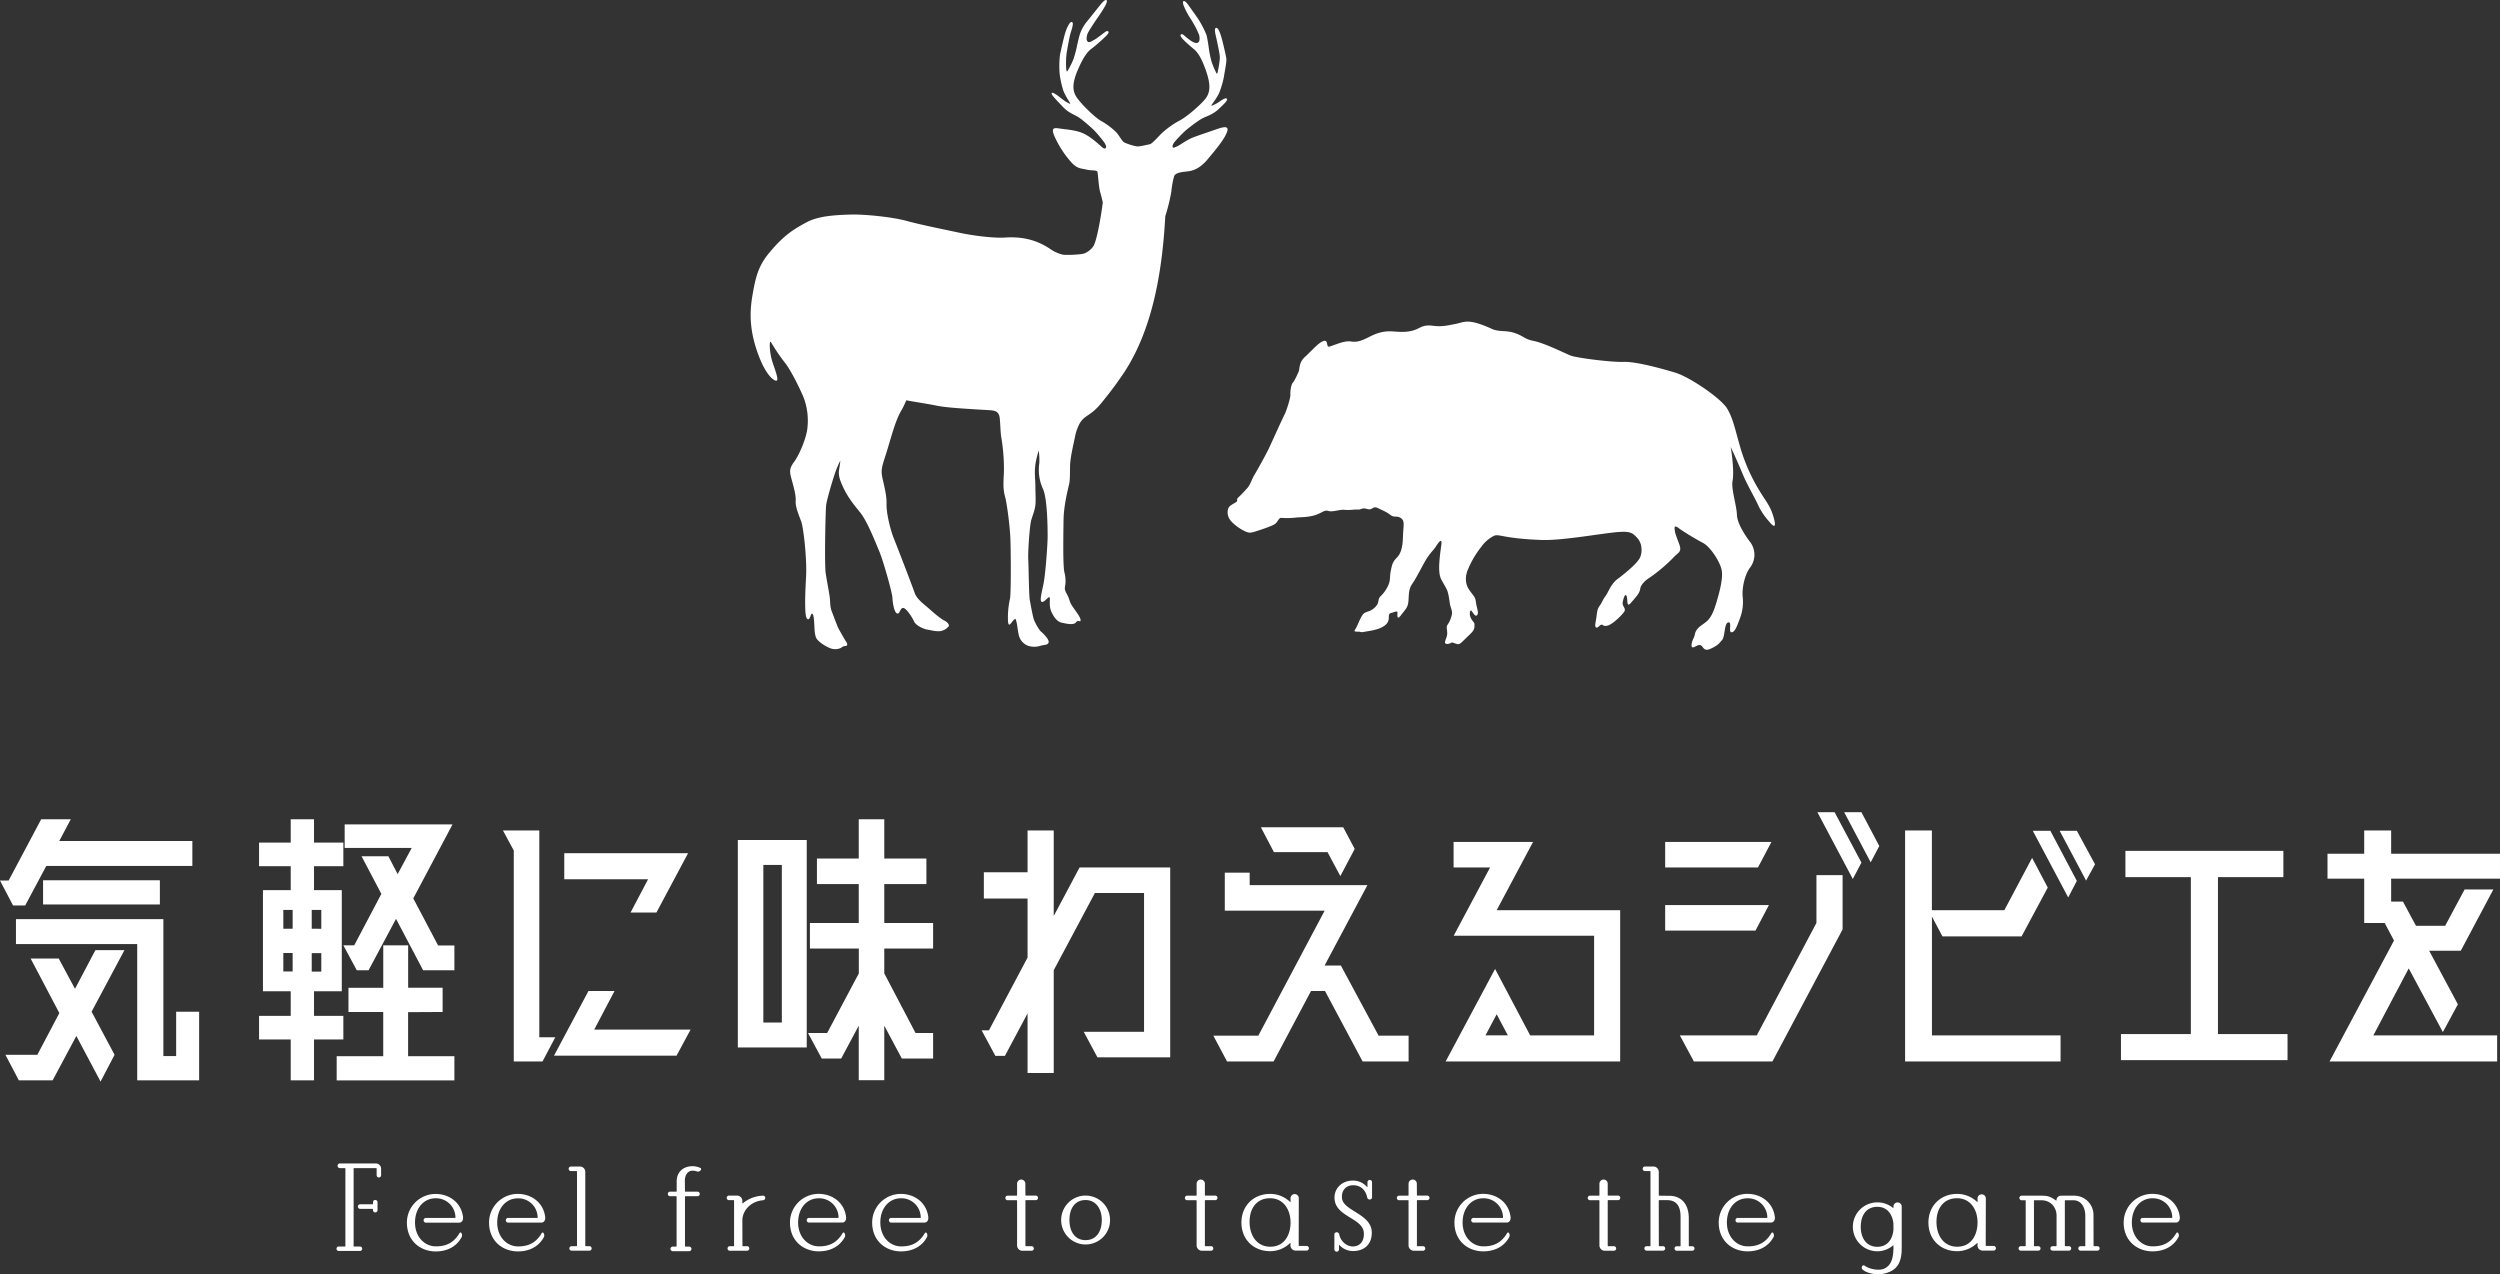
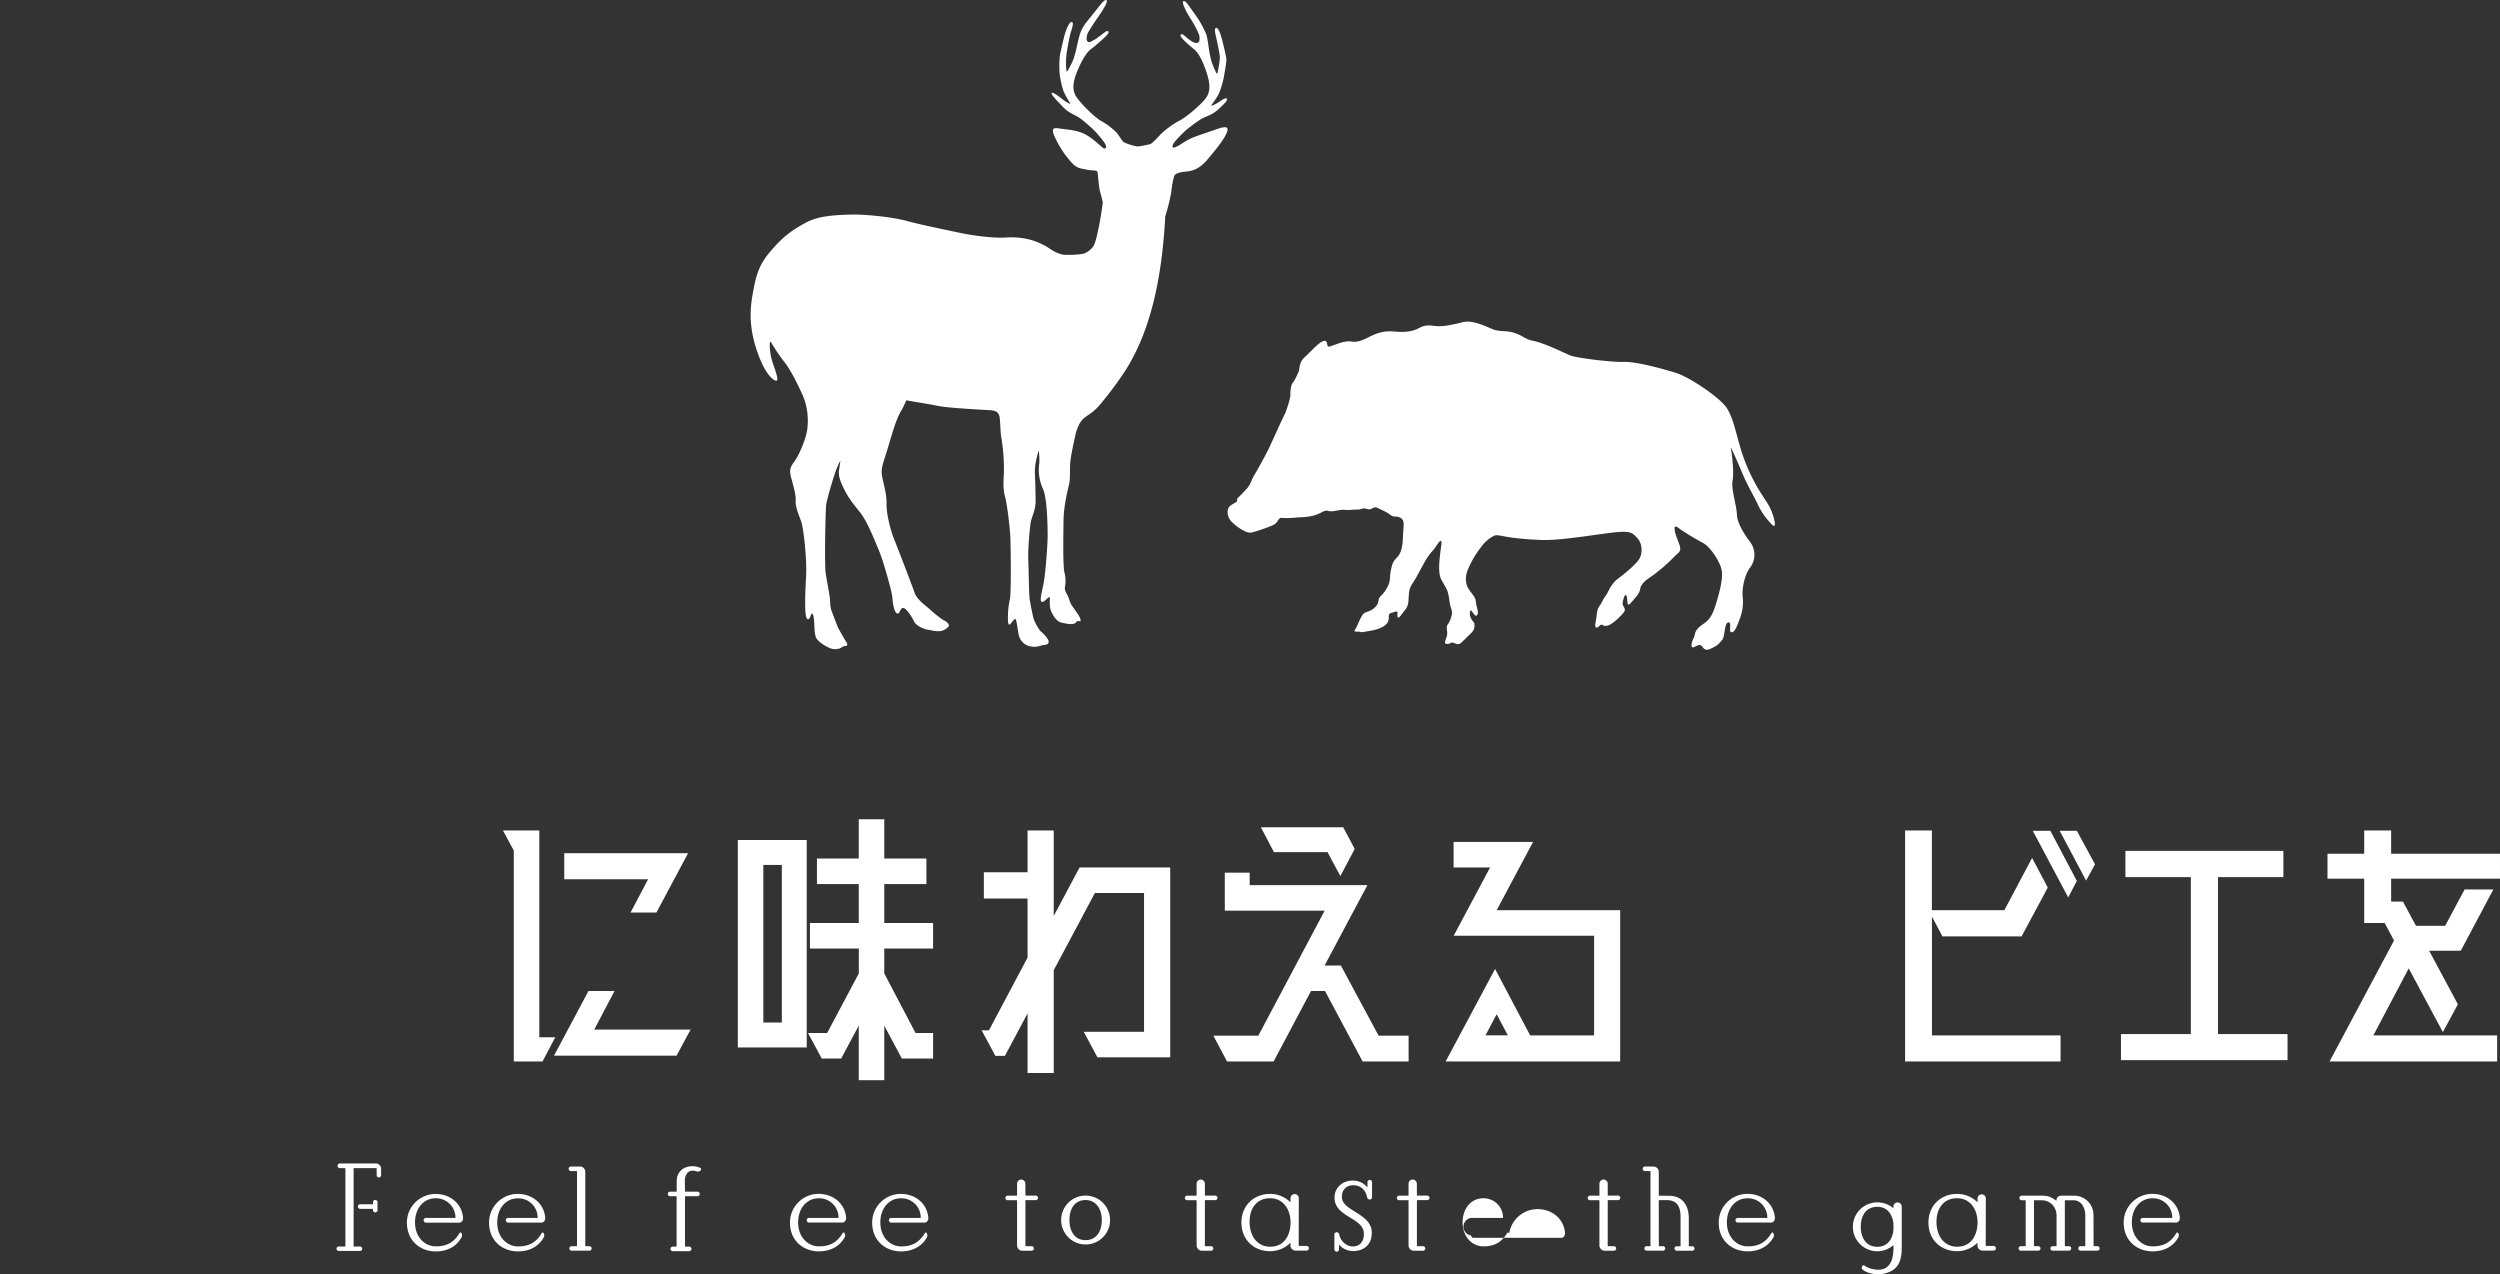
<svg xmlns="http://www.w3.org/2000/svg" viewBox="0 0 1342.45 684.19">
  <rect x="0" y="0" width="1342.45" height="684.19" fill="#333333" stroke="none" />
  <defs>
    <style>.cls-1{fill:#fff;}</style>
  </defs>
  <g id="レイヤー_2" data-name="レイヤー 2">
    <g id="素材">
-       <path class="cls-1" d="M0,472.84H4.63l17.48-32.9H38l-6.17,11.65h71.46V465H24.85L13.54,486.2H7Zm51.24,37.35H66.83L49.18,543.27,61.52,566.4,54,580.79l-13-24.5L28.27,580.11H10.11L2.91,566.4H20.05L31.87,544l-15.42-29.3H31.53l8.74,16.28Zm43.35,33.08h12.34v36.84H73.68V506.94H8.57V493.57H87.73v73.51h6.86Zm-8.74-57.58H23.13v-13H85.85Z" />
-       <path class="cls-1" d="M184.38,558.17H168.62v21.94H156.11V558.17h-17V545.49h17V532.3H141.2V478h14.91V465.13h-17V452.45h17V439.94h12.51v12.51h15.76v12.68H168.62V478h14.91V532.3H168.62v13.19h15.76ZM157.14,488.6h-5v10.11h5Zm-5,23.14v9.93h5v-9.93Zm20.39-13V488.6h-5.14v10.11Zm-5.14,23h5.14v-9.93h-5.14Zm51.75,21.77v23.64H244v13H180.79v-13h25V543.44H187.12v-13H205.8V507.62h13.37v22.79h18.51v13Zm16.11-35.82H244V521h-16.8L212.66,493.4,197.92,521h-6.34l-7.2-13.37h5.83L204.78,480l-10.63-20.21h14.39l5,9.59,7.54-14.05h-36V442.68H243l-21.08,39.75Z" />
      <path class="cls-1" d="M289.6,557h8.57l-6.86,13H275.89V456.73l-5.82-10.79H289.6Zm29.47-4.11h51.75l-7.54,14h-65.8L316,532.13H330ZM338.61,490,348,472.15H303v-14h66.48l-17,31.87Z" />
      <path class="cls-1" d="M433.2,562.46h-37V451.08h37Zm-23.3-13.37h9.93V464.44H409.9Zm64.94-39.75V522.7l16.79,32h9.43v13.7h-16.8l-9.42-17.64v29.3H461.13v-29.3l-9.42,17.64H441.25l-7.37-13.7h10.29l17-32V509.34H434.91V495.63h26.22V474.72H438.68V461h22.45V439.94h13.71V461h22.62v13.71H474.84v20.91h26.22v13.71Z" />
      <path class="cls-1" d="M628.38,567.77H589.31l-7.37-13.71h32.39V479.52H587.94L565.83,521v55.18H551.78v-32l-12.16,22.79h-5.14l-7.37-13.71h3.94l20.73-39.07v-31.7H528.31V468.38h23.47V445.94h14.05v45.92l13.88-26.05h48.67Z" />
      <path class="cls-1" d="M740.28,556.12h16.11V570H731.71l-20.22-37.87H704L683.9,570h-25l-7.36-13.88h24.16L711.32,489H657.69v-20.4h13.36v6.69h63.23l-23,43.18h8.74Zm-27.42-98.53H684.07l-7-13.37h44.21l6.17,11.65-7.71,14.57Z" />
      <path class="cls-1" d="M870,570H776.27l26.56-49.7L821.68,556H856V502.48h-75.4l19.54-36.67H780.55V452.1h42.67l-19.54,36.67H870Zm-66.32-25.36-6,11.31h12Z" />
-       <path class="cls-1" d="M951.23,452.1,944,465.81H894.16V452.1ZM949.86,486l-7.2,13.71h-48.5V486Zm25.53,9.6V469.92h14.05v29.14L951.74,570H909.59l-7.54-14h41.29Zm.51-59.46h9.25l14.4,27.07L994.92,472Zm23.65,0,9.59,18.16-4.62,8.74-14.23-26.9Z" />
      <path class="cls-1" d="M1037.42,492.2V556h69.06v14H1023V445.94h14.39v42.83h38.9l14.91-28.1,8.4,15.94-14.05,26.21h-42.5Zm54.15-46.09H1101l14.22,26.9-4.63,8.91Zm23.65,0,9.77,18-4.8,8.74L1106,446.11Z" />
      <path class="cls-1" d="M1191,555.26h37.36v14h-89.45v-14h37.53V471h-35.13V456.9h84.82V471H1191Z" />
      <path class="cls-1" d="M1342.45,471.81H1284v12.34h6.34l7,13H1313l10.45-19.53h15.43l-17.48,32.9h-17l15.43,28.78-8.06,14.91L1293.44,520l-19,36h66.48v14h-90l34.61-64.95-5-9.42h-11V471.81h-19.71V458.44h19.71v-12.5H1284v12.5h58.44Z" />
      <path class="cls-1" d="M653.23,69.41c-2.84,1-8.71,2.93-12.38,4.32S633.56,78,632,78.64s-2,1-2.31.29.47-2.12,1.61-3.37a68.73,68.73,0,0,1,5.6-5.71c1.77-1.43,4.62-3.67,7.52-5.57s6.18-2.2,9.85-5.6,5.42-5.21,4.35-5.79-4.24,2.16-5.53,2.78-3.33,1.72-2.41.51,3.52-4.87,4.14-6.66A49.12,49.12,0,0,0,657.26,41c.48-3.18,1.49-7.87,1.25-9.59s-1.88-8.88-2.71-11.63S654,14.58,652.86,15s.15,4.65.47,6.3,1.5,6.79,1.67,8.84-.67,6.33-1.07,8.27-.7,1-1.14.07a43.76,43.76,0,0,1-2.19-5.31,55.69,55.69,0,0,1-1.43-6.85c-.29-2.3-.95-6.3-1.32-7.58a54.57,54.57,0,0,0-3.3-6.7c-1.14-2.09-5.24-7.62-6.33-9.2s-2-2.45-2.68-2.21-.18,1.88.37,3.13A42,42,0,0,0,639.28,10a52.45,52.45,0,0,1,4.6,8.68c.31,1.2.57,3.3-.4,4.07s-2.4.11-3.78-.7a41.28,41.28,0,0,1-4.11-3.27c-1-.84-2.24-.37-1.37,1.07s4.95,4.95,6.82,6.49,4,4.28,6.59,11.76,2.2,11.42-.11,14.61-10.44,10.22-14.07,12a47.3,47.3,0,0,0-9.16,6.43c-1.69,1.49-5.54,6.1-6.91,6.33s-5.84,1.41-7.12,1.1a29.66,29.66,0,0,1-6.62-2.11c-1.19-.73-2.62-3.61-4.11-5.31a38.09,38.09,0,0,0-8.41-6.29c-3.5-2-11.11-9.59-13.19-12.93s-2.24-7.31.91-14.58,5.42-9.87,7.39-11.28,7.72-6.49,8.69-7.87-.2-1.92-1.29-1.16-4.69,3.67-6.11,4.38-2.57,1.74-3.48.91-.5-2.92-.11-4.1,3.92-6.47,5.2-8.33a78,78,0,0,0,4.35-6.77c.64-1.21,1.3-2.82.58-3.11s-2.16,1.3-3.37,2.79-5.47,6.88-7,8.73A21.3,21.3,0,0,0,580,18c-.45,1.25-1.39,5.19-1.84,7.47a55.93,55.93,0,0,1-1.91,6.73,44.09,44.09,0,0,1-2.56,5.15c-.5.88-.86,1.81-1.13-.15a43.27,43.27,0,0,1,.21-8.8c.33-2,1.53-8.65,2-10.27s2-5.74.95-6.25-2.26,1.82-3.29,4.5-2.85,11.28-3.23,13A51.8,51.8,0,0,0,569,39.53a48.78,48.78,0,0,0,1.85,8.69c.5,1.83,2.84,5.67,3.66,6.94s-1.13,0-2.37-.68-6.13-5.12-7.23-4.61,2.44,3.87,5.85,7.52,6.68,4.18,9.44,6.28,5.45,4.53,7.1,6.08a66.24,66.24,0,0,1,5.19,6.09c1.05,1.32,1.75,2.84,1.37,3.47s-1,.69-2.27-.45c-4.31-3.87-7.87-6.7-11.68-7.93s-7.51-1.41-10.47-1.85c-3.32-.49-5.41-.86-3.06,4.43a54.09,54.09,0,0,0,9.22,14c3,3.08,4.56,2.83,7.87,3.57s5.66,0,5.9,1.48.72,8.29,1.34,10.39c.47,1.59.87,3.12,1.47,5.73-.84,6.86-3.2,20.71-5.06,23.52a10.87,10.87,0,0,1-4.81,3.87c-2.06.71-9.69,1-11.56.67a19.23,19.23,0,0,1-7-3.18c-7.07-4.7-14.84-6.63-24.07-6-5.87.41-17.26-1-24.6-2.6s-20.26-4.14-28.21-6.33-23.22-3.65-30.28-3.41-16.91.57-23.48,4.15-11.93,6.57-20.1,16.47c-5.81,7-7.29,12.89-9.05,23.35-1.55,9.22-1.45,19.19,3.68,32.42,2.91,7.5,6.32,11.93,8.79,12.76s-.27-5.62-1.81-10.57-1.62-11.77-.57-10a97.66,97.66,0,0,0,7.31,10.8c3.17,3.9,7.63,13,9.9,18.18a35.12,35.12,0,0,1,2.11,18.51c-1.05,5.6-4.38,13.31-7,16.8s-2.35,5.28-1.46,8.69,2.6,8.85,2.36,12.17,1.78,7.8,3,11.21,3.08,20.13,2.59,29.3-.56,12.58-.48,16.4.4,6.57,1.54,6.66,1.38-2.93,2.11-3,1.06,2.44,1.22,5.52.16,4.87.81,7,4.63,4.71,7.31,5.85a7.34,7.34,0,0,0,6.25,0,3.74,3.74,0,0,1,2.43-1c1.46-.16.81-1.7.33-2.27s-3.49-6-4.06-7-2.84-7.14-3.74-9.5-.73-4.79-1-7.22-1.46-8.28-2.19-13-.12-33.61.24-36.65,3.9-15.1,5.6-19.48c.46-1.17,1.16-2.71,2-4.45-.32,5.38-1.9,6.19.6,12.22,2.79,6.74,6.1,10.75,10,15.56s8.11,15.7,10.32,20.93,6.94,22.26,7.06,24.83.84,7.75,2.42,8.51,1.58-2.81,3.28-2.92,5,5.19,5.94,7.28,4.86,4,7.26,4.39,5.85,1.39,8.06.46a7,7,0,0,0,2.93-1.88c1.1-.89,0-2.47-2.1-3.52s-6-4.44-8.14-6.36-6.53-5-7.65-8.31-9.07-24-11.16-29.17-4.15-14.24-4-18.55-1-8.83-2.13-13.75-.18-6.8,2-13.73,4.76-17.16,7.78-22.35a46.26,46.26,0,0,0,2.94-6c5.5,1,12.1,2,16.69,2.94,6.5,1.38,27.69,2.23,29.31,2.47s3.88.58,4.22,4.35c.41,4.44.33,7.87,1,11.28a101.4,101.4,0,0,1,1.22,17.61c-.24,5.2-.56,8.85.57,12.91s2.68,16.4,2.92,23,.41,29.14-.24,32a47.14,47.14,0,0,0-1.06,12c.33,3.57,1.38,1.3,2.76-.24s1.3-1.06,1.79.65.65,4.7,1.3,7.3a8,8,0,0,0,5.35,5.68,11.17,11.17,0,0,0,6.58-.24c1.14-.41,3.9-.16,4.06-1.87s-3.08-4.79-4.14-5.68-3.25-4.87-3.81-6.49-1.71-7.71-2.2-10.56-.57-17.77-.81-21.51.73-18.34,1.63-21.35,2.11-5.76,2.27-8.84-.08-6-.08-9.58-.81-7.8.4-13.56c.42-2,.9-3.74,1.39-5.3a33.69,33.69,0,0,1,.33,6.81,24.59,24.59,0,0,0,1.92,13.72c2.49,5.18,2.55,21.88,2.55,25.7s-1.12,19.93-2.18,25.14-2.27,9.57-.9,9.91,3.76-3.4,4.16-2.35-.54,4.59,1,7.79,3.18,5.28,5.79,5.8,6.16,1.35,7.4-.31,2.35.35,2.42-1.05-1.84-3.81-3.12-5.7-2.14-2.72-3-5.54-2.61-4.35-2.3-6.42a18,18,0,0,0-.24-8c-.89-3.53-.6-19.75-.49-28.09s2.55-17.16,3.1-19.9.21-8.46.53-11.32c.5-4.7,1.73-9.57,2.78-14.79a23.54,23.54,0,0,1,.91-2.95c3-8.07,5.9-5.57,12.47-13.35a198,198,0,0,0,13-17.41c14.72-22.71,20.18-52.64,21.84-83.5A101,101,0,0,0,629,102.83a46.9,46.9,0,0,1,1.42-8c.63-2.61,6.22-2.52,8.63-3s5.83-2,9.18-6,8.45-9.89,10.36-14.2S657.44,67.94,653.23,69.41Z" />
      <path class="cls-1" d="M951.51,275.1c-1.45-4-4-7.1-6.47-11.18a96.88,96.88,0,0,1-10.25-22.69c-3.06-10.46-4-16.06-7.22-21.65s-20.2-17.13-28-19.48-21.1-6-27.78-5.77-25.43-2.17-28.49-3.43-14.08-6.68-19.49-7.76-5.59-2.7-10.46-4.33-8.28-.4-12.25-2.21c-13-5.91-14.75-3.57-19.37-2.68s-7.3,1.64-12.37,1-6.4,1-9.23,2.09-5.81,1.49-11.62,1-9.54,1-13.71,3.13-6.55,2.68-9.24,2.24-6,.74-8.93,1.79-3.58,1.48-3.88,0-.45-3-3-1.63-5.81,5.21-9.09,8.19-2.68,6.4-3.28,7.75-2.08,4.76-3.12,5.95-1.49,4.92-1.35,6.56-2.23,8.94-3.12,10.58-6.56,14.16-8.05,17.43S675,252.74,673.6,255s-2.08,5.22-4,7.3-3,3.28-4.46,4.62-.45,1.79-1,2.38-1.78,1.05-3.43,2.24-1.93,4-.89,6.41,4.92,5.36,7.75,6.85,3.72,1.49,6.55.59,8.35-2.68,10.28-3.87,2.09-3.57,3.73-3.43a44,44,0,0,0,7.59-.14c1.79-.3,5.81,0,10-1.2s5.36-3.13,7.6-2.38,6-.89,8.79-.6,5.21-.29,7.15-.15,1.94-1.18,4.92-.29,2.82-1.94,5.81-.45,4.17,1.79,6.55,3.58,3.43.19,5.72,1.75,1.27,4.25,1.13,9.37-.71,9.09-3.1,11.62-2.61,3.32-3.38,6.86-.17,4.83-1.18,7.65a19.11,19.11,0,0,1-4.46,6.54c-1.47,1.53-.71,2.94-1.85,4.57a9.1,9.1,0,0,1-5,3.61c-2.32.73-2.67,1.52-3.66,3.29s-2,4.74-3.13,6.38,1.75.84,2.69,1.18,1.37.13,4.9-.45,7.9-1.7,9.69-4.31-.14-4.79,2.06-5.35,3.56-1.48,3.45,0-.26,4.08,1.93,1.12,3.58-3.89,3.93-7.23-.17-6.43,2.27-9.87,5.88-10.92,8.19-14.2,3-3.47,4.44-5.74,3.29-4.58,2.81-.84-.74,4.94-1.06,9.13-.06,7.45.89,9.36,2.37,4.1,3.17,5.86,1.2,5,1.57,7.41,1.46,3.68,1.07,5.78a14.59,14.59,0,0,1-2.36,5.59c-.86,1.07-.05,2.83-.15,4.77s-1.08,3.32-1.19,4.51,1.52,1.15,2.7.66.57-.76,2.83.06,2.4.38,5.58-2.71,4.65-4.16,4.72-6.4-.05-1.64-1.45-3.68-1.18-4.29-.61-4.91,2.06,3.67,3.36,2.58-.11-3.86-.51-7-1.14-3.09-3.64-6.74-1.88-7.54-.92-10.26a51.76,51.76,0,0,1,7.65-13.06,18.37,18.37,0,0,1,6.3-5.49c2.94-1.56,4.42,1.33,26,2.09,11.24.39,33.65-3.81,41.33-4.29,6.21-.39,7.3.43,9.83,3.11s3,7.15,1.64,10.43-8.64,9.09-12.22,11.77-5.06,7.45-6.4,9.09-1.79,3.43-3.13,5.21-1.34,3.28-1.79,6.41-1,4.62-.15,5.22,2.09-1.5,3-1.49.89,1.19,3.43.44,7.3-5.36,8.64-7.3-1.2-2.83-.75-5.21,1.34-4.92,2.09-3.28-.3,6.71,2.38,3.58,4.62-5.07,4.92-7.46,3-4.76,5.22-6.1a89.25,89.25,0,0,0,12.36-10.43c2.83-3.13,4.92-3.09,3.43-7.3-1.86-5.22-2.31-5.6-2.55-8.56-.16-1.89,1.33-.92,2.85.27a143,143,0,0,0,12.37,7.45c4,2.1,9.32,10.21,10.12,14.9s-1.72,13.32-3.22,18.2-3.08,7.61-5.22,9.33-3.8,2.48-5.06,4.37-.55,2.16-1.77,4.67-1.42,5.19.21,4.58,3.3-2.26,4.73-.18,2.69,1.87,5.7.31,3.33-2.42,4.86-4.11,1.07-9,3.26-9.39-.08,5.28,1.74,5.32,3-3.38,4.59-7.63a24.89,24.89,0,0,0,1.39-11.57c-.37-3.7.75-11.37,4.13-15.74a11.34,11.34,0,0,0,.17-13.16c-2.21-2.83-7.24-10-7.38-15s-3.21-14-2.32-18.33-.44-15.49-1-17.58,4.17,8.64,6.4,14,5.53,11,7.86,15.74a35.52,35.52,0,0,0,6.2,9.62C954.8,286.09,953,279.16,951.51,275.1Z" />
      <path class="cls-1" d="M193.2,671.74H182a1.2,1.2,0,1,1,0-2.39h3.19a.27.27,0,0,0,.28-.29V627.54a.27.27,0,0,0-.28-.29h-2.68a1.25,1.25,0,0,1,0-2.5H201.8a2.82,2.82,0,0,1,2.85,2.85v3.47a1.2,1.2,0,1,1-2.4,0v-3.53a.27.27,0,0,0-.28-.29H190.18a.28.28,0,0,0-.29.29v41.52a.27.27,0,0,0,.29.29h3a1.2,1.2,0,1,1,0,2.39Zm7.06-21.82v-.51a.26.26,0,0,0-.28-.28h-6.61a1.22,1.22,0,0,1-1.2-1.26,1.21,1.21,0,0,1,1.2-1.19H200a.27.27,0,0,0,.28-.29v-.91a1.23,1.23,0,0,1,2.45,0v4.44a1.23,1.23,0,0,1-2.45,0Z" />
      <path class="cls-1" d="M228.68,654h15.66c.17,0,.23-.12.23-.29a10.38,10.38,0,0,0-10.71-10.25c-6.15,0-11,5.13-11,13s5.3,12.87,11.28,12.81c5.47,0,9.57-1.93,12.64-7.17a.55.55,0,0,1,.91-.06,2.2,2.2,0,0,1,0,2.62C245,669.46,240,672,234,672c-8.15,0-15.5-5.53-15.5-15.49a15.39,15.39,0,0,1,15.38-15.38c7.47,0,13.84,4.72,14.76,12.41.17,1.54-.52,3-2.11,3H228.68a1.22,1.22,0,0,1-1.2-1.26A1.21,1.21,0,0,1,228.68,654Z" />
      <path class="cls-1" d="M272.82,654h15.66c.17,0,.23-.12.23-.29A10.38,10.38,0,0,0,278,643.49c-6.15,0-11,5.13-11,13s5.3,12.87,11.28,12.81c5.46,0,9.57-1.93,12.64-7.17a.55.55,0,0,1,.91-.06,2.2,2.2,0,0,1,0,2.62c-2.73,4.78-7.69,7.29-13.72,7.29-8.15,0-15.5-5.53-15.5-15.49A15.39,15.39,0,0,1,278,641.1c7.46,0,13.84,4.72,14.75,12.41.18,1.54-.51,3-2.1,3H272.82a1.22,1.22,0,0,1-1.2-1.26A1.2,1.2,0,0,1,272.82,654Z" />
      <path class="cls-1" d="M314.28,668.89a.3.3,0,0,0,.28.29h2.06a1.2,1.2,0,0,1,0,2.39h-9.57a1.2,1.2,0,1,1,0-2.39h2.5a.31.31,0,0,0,.29-.29V629.13a.27.27,0,0,0-.29-.28h-3.07a1.23,1.23,0,0,1,0-2.45h4.95a2.86,2.86,0,0,1,2.85,2.85Z" />
      <path class="cls-1" d="M359.78,639.9h3.31a.26.26,0,0,0,.28-.28v-5.25c-.05-4.21,2.74-8.14,8.55-8.14a9.9,9.9,0,0,1,4.1.91.7.7,0,0,1,.34,1.08,1.81,1.81,0,0,1-2.16.8,7.08,7.08,0,0,0-2.28-.4c-2.45,0-4.28,2.17-4.16,5.75l.06,5.25a.26.26,0,0,0,.28.28h6.32a1.23,1.23,0,1,1,0,2.45H368.1a.26.26,0,0,0-.28.28v26.49a.27.27,0,0,0,.28.29h2a1.21,1.21,0,0,1,1.2,1.19,1.23,1.23,0,0,1-1.2,1.26h-8.83a1.27,1.27,0,0,1-1.25-1.26,1.25,1.25,0,0,1,1.25-1.19h1.77a.27.27,0,0,0,.28-.29V642.63a.26.26,0,0,0-.28-.28h-3.31a1.23,1.23,0,0,1,0-2.45Z" />
-       <path class="cls-1" d="M398.63,646.05c0,.12.11.17.23.12a17.72,17.72,0,0,1,10.87-4.11,1.13,1.13,0,0,1,1.2,1.14,1.29,1.29,0,0,1-1.2,1.31c-6.89.57-11.1,5.81-11.1,10.83l.05,13.55a.28.28,0,0,0,.29.29h2.28a1.23,1.23,0,0,1,0,2.45h-9.46a1.23,1.23,0,0,1,0-2.45h2.11a.27.27,0,0,0,.28-.29V644.74a.26.26,0,0,0-.28-.28h-2.56a1.23,1.23,0,0,1,0-2.45h4.44a2.86,2.86,0,0,1,2.85,2.85Z" />
      <path class="cls-1" d="M434.39,654h15.67c.17,0,.23-.12.23-.29a10.39,10.39,0,0,0-10.71-10.25c-6.16,0-11,5.13-11,13s5.3,12.87,11.28,12.81c5.47,0,9.57-1.93,12.65-7.17a.55.55,0,0,1,.91-.06,2.24,2.24,0,0,1,0,2.62c-2.74,4.78-7.69,7.29-13.73,7.29-8.15,0-15.49-5.53-15.49-15.49a15.39,15.39,0,0,1,15.38-15.38c7.46,0,13.84,4.72,14.75,12.41.17,1.54-.51,3-2.11,3H434.39a1.22,1.22,0,0,1-1.19-1.26A1.2,1.2,0,0,1,434.39,654Z" />
      <path class="cls-1" d="M478.53,654H494.2c.17,0,.22-.12.22-.29a10.38,10.38,0,0,0-10.7-10.25c-6.16,0-11,5.13-11,13S478,669.35,484,669.29c5.47,0,9.57-1.93,12.65-7.17a.55.55,0,0,1,.91-.06,2.24,2.24,0,0,1,0,2.62c-2.74,4.78-7.69,7.29-13.73,7.29-8.15,0-15.49-5.53-15.49-15.49a15.39,15.39,0,0,1,15.38-15.38c7.46,0,13.84,4.72,14.75,12.41.17,1.54-.51,3-2.11,3H478.53a1.22,1.22,0,0,1-1.19-1.26A1.2,1.2,0,0,1,478.53,654Z" />
      <path class="cls-1" d="M550.63,641.72a.28.28,0,0,0,.29.29h5.35a1.23,1.23,0,0,1,0,2.45h-5.35a.27.27,0,0,0-.29.28v24.15a.28.28,0,0,0,.29.29h2.9a1.23,1.23,0,1,1,0,2.45H549a2.89,2.89,0,0,1-2.85-2.85v-24a.26.26,0,0,0-.28-.28h-4.67a1.23,1.23,0,1,1,0-2.45h4.67a.27.27,0,0,0,.28-.29v-6.15a2.26,2.26,0,0,1,2.22-2.22,2.21,2.21,0,0,1,2.22,2.22Z" />
      <path class="cls-1" d="M596.08,655.16A13.13,13.13,0,1,1,582.93,642,13.16,13.16,0,0,1,596.08,655.16Zm-4.44,0c0-6.09-3.19-10.76-8.71-10.76s-8.66,4.27-8.66,10.76c0,5.93,2.79,10.77,8.66,10.77S591.64,661.09,591.64,655.16Z" />
      <path class="cls-1" d="M647,641.72a.27.27,0,0,0,.28.29h5.36a1.23,1.23,0,0,1,0,2.45h-5.36a.26.26,0,0,0-.28.28v24.15a.27.27,0,0,0,.28.29h2.91a1.23,1.23,0,1,1,0,2.45H645.4a2.89,2.89,0,0,1-2.84-2.85v-24a.27.27,0,0,0-.29-.28H637.6a1.23,1.23,0,1,1,0-2.45h4.67a.28.28,0,0,0,.29-.29v-6.15a2.25,2.25,0,0,1,2.22-2.22,2.22,2.22,0,0,1,2.22,2.22Z" />
      <path class="cls-1" d="M693,667.58a.15.15,0,0,0-.23-.11A15.26,15.26,0,0,1,682,671.86c-8.66,0-15.38-6.1-15.38-15.38,0-9.06,6.6-15.38,15.38-15.38a15.4,15.4,0,0,1,10.82,4.38c0,.12.17.06.17-.06v-2a2.22,2.22,0,0,1,4.44,0l-.06,25.35a.31.31,0,0,0,.29.28h4a1.24,1.24,0,0,1,1.19,1.2,1.31,1.31,0,0,1-1.19,1.31h-5.87a2.82,2.82,0,0,1-2.85-2.85Zm0-11.45c-.12-6.72-3.87-12.7-11-12.7S670.92,648.79,671,656.3c.06,7.18,3.94,13.16,11.11,13.16C690.11,669.46,693.13,662.46,693,656.13Z" />
      <path class="cls-1" d="M734.31,634.94a1.23,1.23,0,1,1,2.45,0v8a1.24,1.24,0,0,1-1.2,1.2,1.46,1.46,0,0,1-1.42-1.14c-.46-2.62-2.45-6.55-7.52-6.55-3.53,0-6.38,2.44-6,6.94.62,6.9,15.89,8.38,16,18.4.06,6.67-4.32,10-10.08,10a10,10,0,0,1-7.35-3.25c-.05-.11-.17-.06-.17.06v2.28a1.26,1.26,0,0,1-1.25,1.25,1.3,1.3,0,0,1-1.25-1.25c0-1.88.05-6,0-8a1.25,1.25,0,0,1,1.25-1.19,1.41,1.41,0,0,1,1.37,1.14c.62,3.41,3.7,6.49,7.34,6.49,3.2,0,6.21-2.17,5.87-7.41-.57-7.86-15-8.43-15.72-18.05-.4-5.47,3.65-9.91,9.91-9.91a9.89,9.89,0,0,1,7.52,3.41c.12.06.23.06.23,0Z" />
      <path class="cls-1" d="M760.85,641.72a.27.27,0,0,0,.28.29h5.36a1.23,1.23,0,0,1,0,2.45h-5.36a.26.26,0,0,0-.28.28v24.15a.27.27,0,0,0,.28.29H764a1.23,1.23,0,1,1,0,2.45h-4.79a2.89,2.89,0,0,1-2.85-2.85v-24a.26.26,0,0,0-.28-.28h-4.67a1.23,1.23,0,1,1,0-2.45h4.67a.27.27,0,0,0,.28-.29v-6.15a2.26,2.26,0,0,1,2.23-2.22,2.22,2.22,0,0,1,2.22,2.22Z" />
-       <path class="cls-1" d="M791.2,654h15.67c.17,0,.22-.12.22-.29a10.38,10.38,0,0,0-10.7-10.25c-6.16,0-11,5.13-11,13s5.3,12.87,11.28,12.81c5.47,0,9.57-1.93,12.65-7.17a.55.55,0,0,1,.91-.06,2.24,2.24,0,0,1,0,2.62c-2.74,4.78-7.69,7.29-13.73,7.29-8.15,0-15.49-5.53-15.49-15.49a15.39,15.39,0,0,1,15.38-15.38c7.46,0,13.84,4.72,14.75,12.41.17,1.54-.51,3-2.11,3H791.2a1.22,1.22,0,0,1-1.19-1.26A1.2,1.2,0,0,1,791.2,654Z" />
+       <path class="cls-1" d="M791.2,654h15.67c.17,0,.22-.12.22-.29a10.38,10.38,0,0,0-10.7-10.25c-6.16,0-11,5.13-11,13s5.3,12.87,11.28,12.81c5.47,0,9.57-1.93,12.65-7.17a.55.55,0,0,1,.91-.06,2.24,2.24,0,0,1,0,2.62a15.39,15.39,0,0,1,15.38-15.38c7.46,0,13.84,4.72,14.75,12.41.17,1.54-.51,3-2.11,3H791.2a1.22,1.22,0,0,1-1.19-1.26A1.2,1.2,0,0,1,791.2,654Z" />
      <path class="cls-1" d="M863.31,641.72a.27.27,0,0,0,.28.29h5.35a1.23,1.23,0,0,1,0,2.45h-5.35a.26.26,0,0,0-.28.28v24.15a.27.27,0,0,0,.28.29h2.91a1.23,1.23,0,1,1,0,2.45h-4.79a2.89,2.89,0,0,1-2.85-2.85v-24a.26.26,0,0,0-.28-.28h-4.67a1.23,1.23,0,1,1,0-2.45h4.67a.27.27,0,0,0,.28-.29v-6.15a2.26,2.26,0,0,1,2.22-2.22,2.22,2.22,0,0,1,2.23,2.22Z" />
      <path class="cls-1" d="M890.76,668.89a.27.27,0,0,0,.28.29h1.82a1.2,1.2,0,1,1,0,2.39h-8.77a1.2,1.2,0,0,1,0-2.39H886a.31.31,0,0,0,.28-.29V629.13a.3.3,0,0,0-.28-.28h-2.79a1.23,1.23,0,0,1,0-2.45h4.67a2.89,2.89,0,0,1,2.85,2.85v12.53a.26.26,0,0,0,.28.28l4.84.06c6.89-.23,11,4.39,11,12v14.81a.31.31,0,0,0,.28.29h1.48a1.2,1.2,0,1,1,0,2.39H900.5a1.2,1.2,0,1,1,0-2.39h1.65a.27.27,0,0,0,.28-.29V653.4c0-4.9-1.59-8.83-7-8.94H891a.3.3,0,0,0-.28.28Z" />
      <path class="cls-1" d="M933.13,654h15.66c.17,0,.23-.12.23-.29a10.38,10.38,0,0,0-10.71-10.25c-6.15,0-11,5.13-11,13s5.3,12.87,11.28,12.81c5.47,0,9.57-1.93,12.64-7.17a.55.55,0,0,1,.91-.06,2.2,2.2,0,0,1,0,2.62c-2.73,4.78-7.69,7.29-13.72,7.29-8.15,0-15.5-5.53-15.5-15.49a15.39,15.39,0,0,1,15.38-15.38c7.47,0,13.84,4.72,14.76,12.41.17,1.54-.52,3-2.11,3H933.13a1.22,1.22,0,0,1-1.2-1.26A1.21,1.21,0,0,1,933.13,654Z" />
      <path class="cls-1" d="M1016.74,670.15v-1.26a.15.15,0,0,0-.23-.11,13,13,0,0,1-8.43,3.13,13.13,13.13,0,1,1,0-26.26,13,13,0,0,1,8.43,3,.13.13,0,0,0,.23,0v-.75a2.22,2.22,0,1,1,4.44,0v22.22c0,8.09-2.56,11.68-8.14,13.44-3.76,1.25-9.63.74-12.65-1.65a1.46,1.46,0,0,1-.51-1.88.9.9,0,0,1,1.37-.4c2.73,2,7.74,2.79,10.42,1.65C1015.54,679.6,1016.68,675.67,1016.74,670.15Zm0-13c-.51-5.12-3.31-9.11-8.66-9.11-5.58,0-8.89,4.16-8.89,10.76,0,5.93,3,10.71,8.89,10.71,5.35,0,8.15-3.93,8.66-9.05Z" />
      <path class="cls-1" d="M1061.9,667.58c0-.11-.17-.17-.22-.11a15.3,15.3,0,0,1-10.77,4.39c-8.66,0-15.38-6.1-15.38-15.38,0-9.06,6.61-15.38,15.38-15.38a15.4,15.4,0,0,1,10.82,4.38c.06.12.17.06.17-.06v-2a2.23,2.23,0,0,1,4.45,0l-.06,25.35a.3.3,0,0,0,.28.28h4a1.24,1.24,0,0,1,1.2,1.2,1.31,1.31,0,0,1-1.2,1.31h-5.87a2.82,2.82,0,0,1-2.84-2.85Zm0-11.45c-.11-6.72-3.87-12.7-11-12.7s-11.11,5.36-11.05,12.87c.06,7.18,3.93,13.16,11.11,13.16C1059,669.46,1062,662.46,1061.9,656.13Z" />
      <path class="cls-1" d="M1124.21,668.89a.31.31,0,0,0,.29.29h1.65a1.2,1.2,0,1,1,0,2.39h-8.83a1.2,1.2,0,1,1,0-2.39h2.16a.3.3,0,0,0,.29-.29V652.66c-.11-4.33-2.11-8.15-6.49-8.15h-4.22a.27.27,0,0,0-.28.29v24.09a.3.3,0,0,0,.28.29h1.82a1.2,1.2,0,1,1,0,2.39h-8.77a1.2,1.2,0,0,1,0-2.39h1.94a.3.3,0,0,0,.28-.29V652.77c0-4.33-3-8.26-8.26-8.26h-3.58a.31.31,0,0,0-.29.29v24.09a.36.36,0,0,0,.29.29h1.93a1.2,1.2,0,1,1,0,2.39h-9.17a1.2,1.2,0,1,1,0-2.39h2.22a.31.31,0,0,0,.29-.29V644.8a.28.28,0,0,0-.29-.29h-1.76a1.23,1.23,0,1,1,0-2.45h10.36c3.36,0,4.85.35,8,2.62a.14.14,0,0,0,.22-.11v-.06a2.44,2.44,0,0,1,2.45-2.45h7a10.33,10.33,0,0,1,10.42,10.71Z" />
      <path class="cls-1" d="M1150.58,654h15.66c.17,0,.23-.12.23-.29a10.38,10.38,0,0,0-10.71-10.25c-6.15,0-11,5.13-11,13s5.29,12.87,11.27,12.81c5.47,0,9.57-1.93,12.65-7.17a.55.55,0,0,1,.91-.06,2.22,2.22,0,0,1,0,2.62c-2.73,4.78-7.69,7.29-13.73,7.29-8.14,0-15.49-5.53-15.49-15.49a15.39,15.39,0,0,1,15.38-15.38c7.46,0,13.84,4.72,14.75,12.41.17,1.54-.51,3-2.1,3h-17.83a1.22,1.22,0,0,1-1.2-1.26A1.2,1.2,0,0,1,1150.58,654Z" />
    </g>
  </g>
</svg>